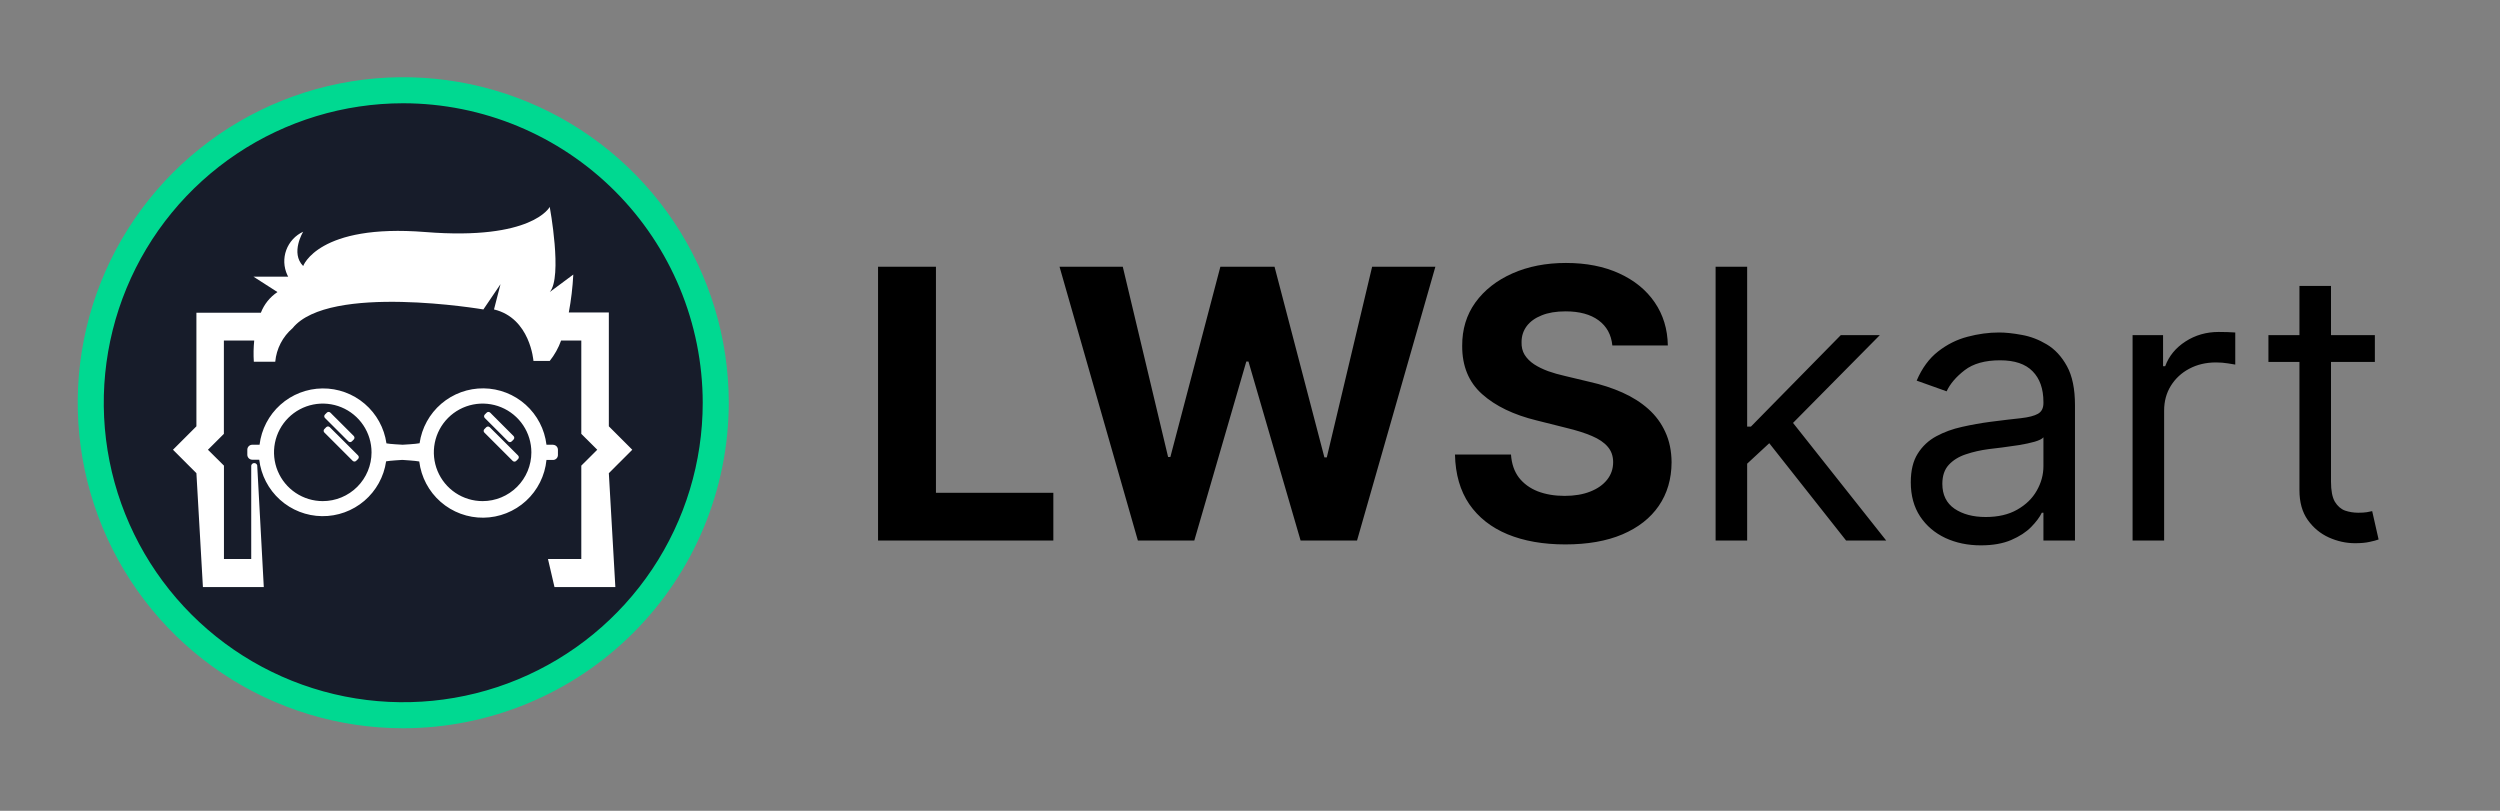
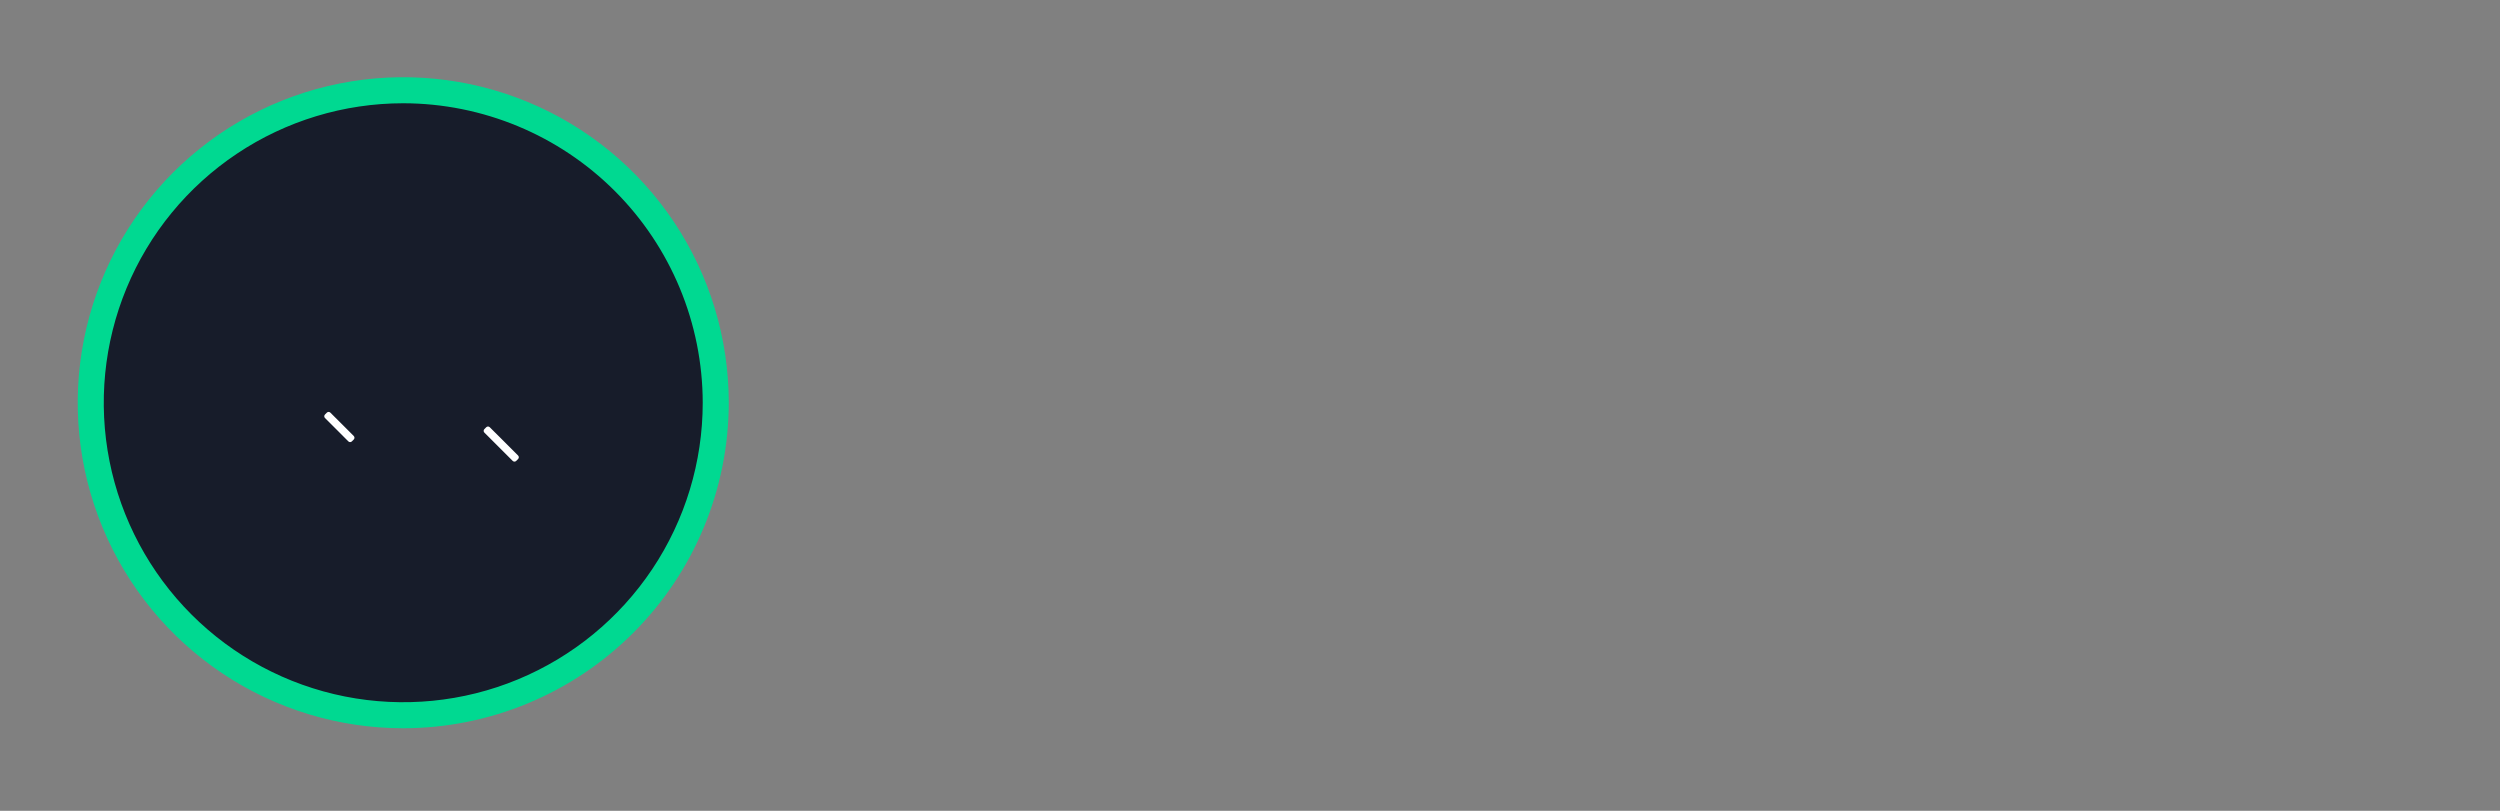
<svg xmlns="http://www.w3.org/2000/svg" width="518" height="168" viewBox="0 0 518 168" fill="none">
  <rect x="0" y="0" width="518" height="168" fill="#808080" stroke="none" />
  <path d="M83.552 148.198C119.312 148.198 148.302 119.209 148.302 83.448C148.302 47.688 119.312 18.698 83.552 18.698C47.791 18.698 18.802 47.688 18.802 83.448C18.802 119.209 47.791 148.198 83.552 148.198Z" fill="#171C2A" />
  <path d="M83.552 150.896C70.212 150.896 57.172 146.94 46.08 139.529C34.988 132.118 26.343 121.584 21.238 109.259C16.133 96.935 14.797 83.373 17.4 70.29C20.003 57.206 26.426 45.188 35.859 35.755C45.292 26.322 57.31 19.898 70.394 17.296C83.477 14.694 97.039 16.029 109.363 21.134C121.688 26.239 132.222 34.884 139.633 45.976C147.044 57.068 151 70.108 151 83.448C150.979 101.33 143.866 118.473 131.221 131.117C118.577 143.762 101.434 150.875 83.552 150.896ZM83.552 21.396C71.279 21.396 59.282 25.035 49.078 31.854C38.873 38.672 30.92 48.363 26.223 59.702C21.527 71.04 20.298 83.517 22.692 95.554C25.087 107.591 30.996 118.647 39.675 127.326C48.353 136.004 59.409 141.914 71.446 144.308C83.483 146.702 95.96 145.473 107.298 140.777C118.637 136.08 128.328 128.127 135.147 117.922C141.965 107.718 145.604 95.721 145.604 83.448C145.583 66.997 139.038 51.227 127.406 39.594C115.773 27.962 100.003 21.417 83.552 21.396Z" fill="#00D991" />
-   <path d="M67.598 88.507L67.207 88.898C67.007 89.099 67.007 89.423 67.207 89.623L73.078 95.486C73.278 95.686 73.603 95.685 73.803 95.485L74.193 95.094C74.393 94.893 74.393 94.569 74.193 94.369L68.323 88.507C68.122 88.307 67.798 88.307 67.598 88.507Z" fill="white" />
  <path d="M67.726 85.496L67.335 85.887C67.135 86.087 67.135 86.411 67.335 86.612L72.181 91.457C72.381 91.657 72.705 91.657 72.906 91.457L73.297 91.066C73.497 90.866 73.497 90.541 73.297 90.341L68.451 85.496C68.251 85.295 67.926 85.295 67.726 85.496Z" fill="white" />
  <path d="M100.753 88.523L100.362 88.914C100.162 89.115 100.163 89.439 100.363 89.639L106.233 95.501C106.433 95.701 106.758 95.701 106.958 95.501L107.349 95.109C107.549 94.909 107.549 94.585 107.348 94.384L101.478 88.522C101.278 88.322 100.953 88.323 100.753 88.523Z" fill="white" />
-   <path d="M100.841 85.498L100.449 85.889C100.249 86.089 100.249 86.413 100.449 86.614L105.29 91.464C105.49 91.664 105.815 91.664 106.015 91.464L106.406 91.073C106.607 90.874 106.607 90.549 106.407 90.349L101.566 85.499C101.366 85.298 101.041 85.298 100.841 85.498Z" fill="white" />
-   <path fill-rule="evenodd" clip-rule="evenodd" d="M114.578 92.149H113.229C112.846 88.955 111.316 86.009 108.922 83.86C106.529 81.711 103.436 80.505 100.22 80.467C97.003 80.429 93.882 81.562 91.439 83.654C88.996 85.746 87.396 88.655 86.938 91.838C86.223 92 83.431 92.149 83.431 92.149C83.431 92.149 80.733 92.014 80.072 91.865C79.617 88.681 78.02 85.771 75.579 83.677C73.137 81.583 70.018 80.447 66.802 80.482C63.586 80.516 60.492 81.719 58.096 83.865C55.7 86.012 54.167 88.956 53.78 92.149H52.27C51.998 92.149 51.737 92.257 51.545 92.449C51.352 92.641 51.244 92.902 51.244 93.174V94.24C51.248 94.507 51.356 94.762 51.545 94.951C51.734 95.14 51.989 95.248 52.256 95.251H53.713C54.092 98.446 55.62 101.393 58.011 103.545C60.402 105.697 63.494 106.906 66.711 106.947C69.927 106.989 73.049 105.859 75.495 103.77C77.941 101.68 79.543 98.772 80.004 95.589C80.746 95.44 83.363 95.292 83.363 95.292C83.363 95.292 86.142 95.467 86.87 95.616C87.267 98.856 88.845 101.837 91.302 103.987C93.76 106.136 96.924 107.304 100.189 107.265C103.453 107.227 106.589 105.985 108.996 103.778C111.402 101.572 112.909 98.555 113.229 95.305H114.578C114.845 95.305 115.102 95.201 115.294 95.015C115.485 94.828 115.596 94.574 115.603 94.307V93.187C115.603 92.915 115.495 92.655 115.303 92.463C115.111 92.27 114.85 92.162 114.578 92.162V92.149ZM66.879 103.831C64.88 103.831 62.927 103.238 61.266 102.128C59.604 101.018 58.309 99.44 57.544 97.594C56.779 95.747 56.579 93.716 56.969 91.756C57.359 89.796 58.321 87.996 59.734 86.583C61.148 85.17 62.948 84.207 64.908 83.817C66.868 83.428 68.899 83.628 70.745 84.392C72.592 85.157 74.17 86.452 75.28 88.114C76.39 89.775 76.983 91.729 76.983 93.727C76.983 96.407 75.918 98.977 74.023 100.871C72.128 102.766 69.558 103.831 66.879 103.831ZM99.996 103.831C97.998 103.831 96.044 103.238 94.382 102.128C92.721 101.018 91.426 99.44 90.661 97.594C89.897 95.747 89.696 93.716 90.086 91.756C90.476 89.796 91.438 87.996 92.851 86.583C94.264 85.17 96.065 84.207 98.025 83.817C99.985 83.428 102.016 83.628 103.862 84.392C105.709 85.157 107.287 86.452 108.397 88.114C109.507 89.775 110.1 91.729 110.1 93.727C110.1 96.407 109.035 98.977 107.14 100.871C105.245 102.766 102.675 103.831 99.996 103.831Z" fill="white" />
-   <path d="M126.152 88.331V64.738H117.856C118.341 62.145 118.652 59.522 118.787 56.887L113.904 60.516C116.601 57.399 113.904 42.871 113.904 42.871C113.904 42.871 110.342 49.859 88.138 48.078C65.934 46.297 62.818 55.12 62.818 55.12C60.12 52.422 62.818 48.011 62.818 48.011C62.014 48.382 61.291 48.909 60.69 49.56C60.089 50.212 59.622 50.975 59.316 51.807C59.011 52.639 58.872 53.523 58.908 54.408C58.944 55.294 59.155 56.163 59.527 56.968L59.716 57.332H52.526L57.49 60.516C55.926 61.553 54.724 63.053 54.05 64.805H40.696V88.331L35.839 93.187L40.696 98.044L42.044 121.637H54.657L53.308 96.668C53.322 96.585 53.318 96.501 53.298 96.419C53.278 96.338 53.241 96.262 53.191 96.195C53.141 96.128 53.077 96.072 53.005 96.031C52.932 95.989 52.852 95.963 52.769 95.953C52.604 95.929 52.438 95.971 52.304 96.07C52.17 96.168 52.08 96.315 52.054 96.479C52.04 96.541 52.04 96.605 52.054 96.668V115.823H46.402V96.479L43.083 93.187L46.388 89.896V70.552H52.674C52.526 72.013 52.499 73.484 52.593 74.949H57.031C57.278 72.255 58.566 69.763 60.62 68.002C68.174 58.667 100.158 64.117 100.158 64.117L103.705 58.883L102.356 64.117C109.884 65.911 110.531 74.787 110.531 74.787H113.904C114.917 73.515 115.715 72.084 116.264 70.552H120.446V89.896L123.751 93.187L120.446 96.479V115.823H113.539L114.888 121.637H127.501L126.152 98.044L131.008 93.187L126.152 88.331Z" fill="white" />
-   <path d="M181.931 112V55.261H193.928V102.109H218.252V112H181.931ZM235.768 112L219.533 55.261H232.638L242.03 94.685H242.501L252.862 55.261H264.082L274.416 94.768H274.915L284.307 55.261H297.411L281.176 112H269.485L258.68 74.903H258.237L247.46 112H235.768ZM334.078 71.579C333.857 69.344 332.905 67.608 331.225 66.371C329.544 65.133 327.263 64.514 324.382 64.514C322.424 64.514 320.771 64.791 319.422 65.346C318.074 65.881 317.04 66.629 316.32 67.59C315.618 68.55 315.267 69.64 315.267 70.859C315.23 71.874 315.442 72.761 315.904 73.518C316.384 74.276 317.04 74.931 317.871 75.485C318.702 76.021 319.663 76.492 320.752 76.898C321.842 77.286 323.006 77.619 324.243 77.896L329.341 79.115C331.816 79.669 334.087 80.407 336.156 81.331C338.225 82.254 340.016 83.39 341.531 84.739C343.045 86.087 344.218 87.675 345.049 89.504C345.899 91.332 346.333 93.429 346.351 95.793C346.333 99.265 345.446 102.276 343.692 104.825C341.955 107.355 339.444 109.322 336.156 110.726C332.887 112.111 328.944 112.803 324.326 112.803C319.746 112.803 315.756 112.102 312.358 110.698C308.978 109.294 306.337 107.216 304.434 104.464C302.55 101.694 301.562 98.268 301.47 94.186H313.078C313.207 96.088 313.752 97.677 314.713 98.951C315.692 100.207 316.994 101.158 318.619 101.805C320.263 102.433 322.119 102.747 324.188 102.747C326.219 102.747 327.983 102.451 329.479 101.86C330.994 101.269 332.167 100.447 332.998 99.394C333.829 98.342 334.244 97.132 334.244 95.765C334.244 94.491 333.866 93.419 333.108 92.551C332.37 91.683 331.28 90.945 329.839 90.335C328.417 89.725 326.672 89.171 324.603 88.673L318.425 87.121C313.641 85.958 309.864 84.138 307.094 81.663C304.323 79.189 302.947 75.855 302.966 71.662C302.947 68.227 303.862 65.225 305.709 62.658C307.574 60.091 310.132 58.087 313.383 56.646C316.633 55.206 320.327 54.485 324.465 54.485C328.676 54.485 332.351 55.206 335.491 56.646C338.649 58.087 341.106 60.091 342.861 62.658C344.615 65.225 345.52 68.199 345.576 71.579H334.078ZM361.568 96.485L361.457 88.396H362.787L381.405 69.446H389.494L369.658 89.504H369.104L361.568 96.485ZM355.473 112V55.261H362.011V112H355.473ZM382.513 112L365.89 90.945L370.544 86.401L390.824 112H382.513ZM410.432 112.997C407.735 112.997 405.288 112.489 403.09 111.474C400.892 110.439 399.147 108.952 397.854 107.013C396.561 105.055 395.915 102.691 395.915 99.921C395.915 97.483 396.395 95.507 397.355 93.992C398.316 92.459 399.6 91.258 401.206 90.39C402.813 89.522 404.586 88.876 406.526 88.451C408.483 88.008 410.45 87.657 412.427 87.398C415.013 87.066 417.109 86.817 418.716 86.65C420.341 86.466 421.523 86.161 422.262 85.736C423.019 85.311 423.398 84.572 423.398 83.52V83.298C423.398 80.564 422.65 78.441 421.154 76.926C419.676 75.412 417.432 74.654 414.421 74.654C411.3 74.654 408.853 75.338 407.08 76.704C405.307 78.071 404.06 79.53 403.34 81.082L397.134 78.865C398.242 76.279 399.72 74.266 401.567 72.826C403.432 71.367 405.464 70.351 407.662 69.778C409.878 69.187 412.057 68.892 414.2 68.892C415.567 68.892 417.137 69.058 418.91 69.39C420.701 69.704 422.428 70.36 424.09 71.357C425.771 72.355 427.166 73.86 428.274 75.873C429.382 77.886 429.936 80.583 429.936 83.963V112H423.398V106.237H423.065C422.622 107.161 421.883 108.149 420.849 109.202C419.815 110.255 418.439 111.15 416.721 111.889C415.003 112.628 412.907 112.997 410.432 112.997ZM411.429 107.124C414.015 107.124 416.195 106.616 417.968 105.6C419.759 104.584 421.108 103.273 422.013 101.666C422.936 100.059 423.398 98.369 423.398 96.596V90.612C423.121 90.945 422.511 91.249 421.569 91.526C420.646 91.785 419.575 92.016 418.356 92.219C417.155 92.404 415.982 92.57 414.837 92.718C413.71 92.847 412.796 92.958 412.094 93.05C410.395 93.272 408.807 93.632 407.329 94.13C405.87 94.611 404.688 95.34 403.783 96.319C402.896 97.28 402.453 98.591 402.453 100.253C402.453 102.525 403.293 104.243 404.974 105.406C406.673 106.551 408.825 107.124 411.429 107.124ZM441.87 112V69.446H448.186V75.873H448.63C449.405 73.768 450.809 72.059 452.841 70.748C454.873 69.436 457.163 68.781 459.712 68.781C460.192 68.781 460.792 68.79 461.512 68.808C462.233 68.827 462.778 68.855 463.147 68.892V75.541C462.925 75.485 462.417 75.402 461.623 75.291C460.847 75.162 460.026 75.097 459.157 75.097C457.089 75.097 455.242 75.531 453.617 76.4C452.01 77.249 450.735 78.431 449.793 79.946C448.87 81.442 448.408 83.15 448.408 85.071V112H441.87ZM492.071 69.446V74.987H470.018V69.446H492.071ZM476.445 59.25H482.983V99.81C482.983 101.657 483.251 103.042 483.787 103.966C484.341 104.871 485.043 105.48 485.892 105.794C486.76 106.09 487.675 106.237 488.635 106.237C489.355 106.237 489.947 106.201 490.408 106.127C490.87 106.034 491.239 105.96 491.516 105.905L492.846 111.778C492.403 111.945 491.784 112.111 490.99 112.277C490.196 112.462 489.189 112.554 487.97 112.554C486.123 112.554 484.313 112.157 482.54 111.363C480.786 110.569 479.326 109.359 478.163 107.733C477.018 106.108 476.445 104.058 476.445 101.583V59.25Z" fill="black" />
</svg>